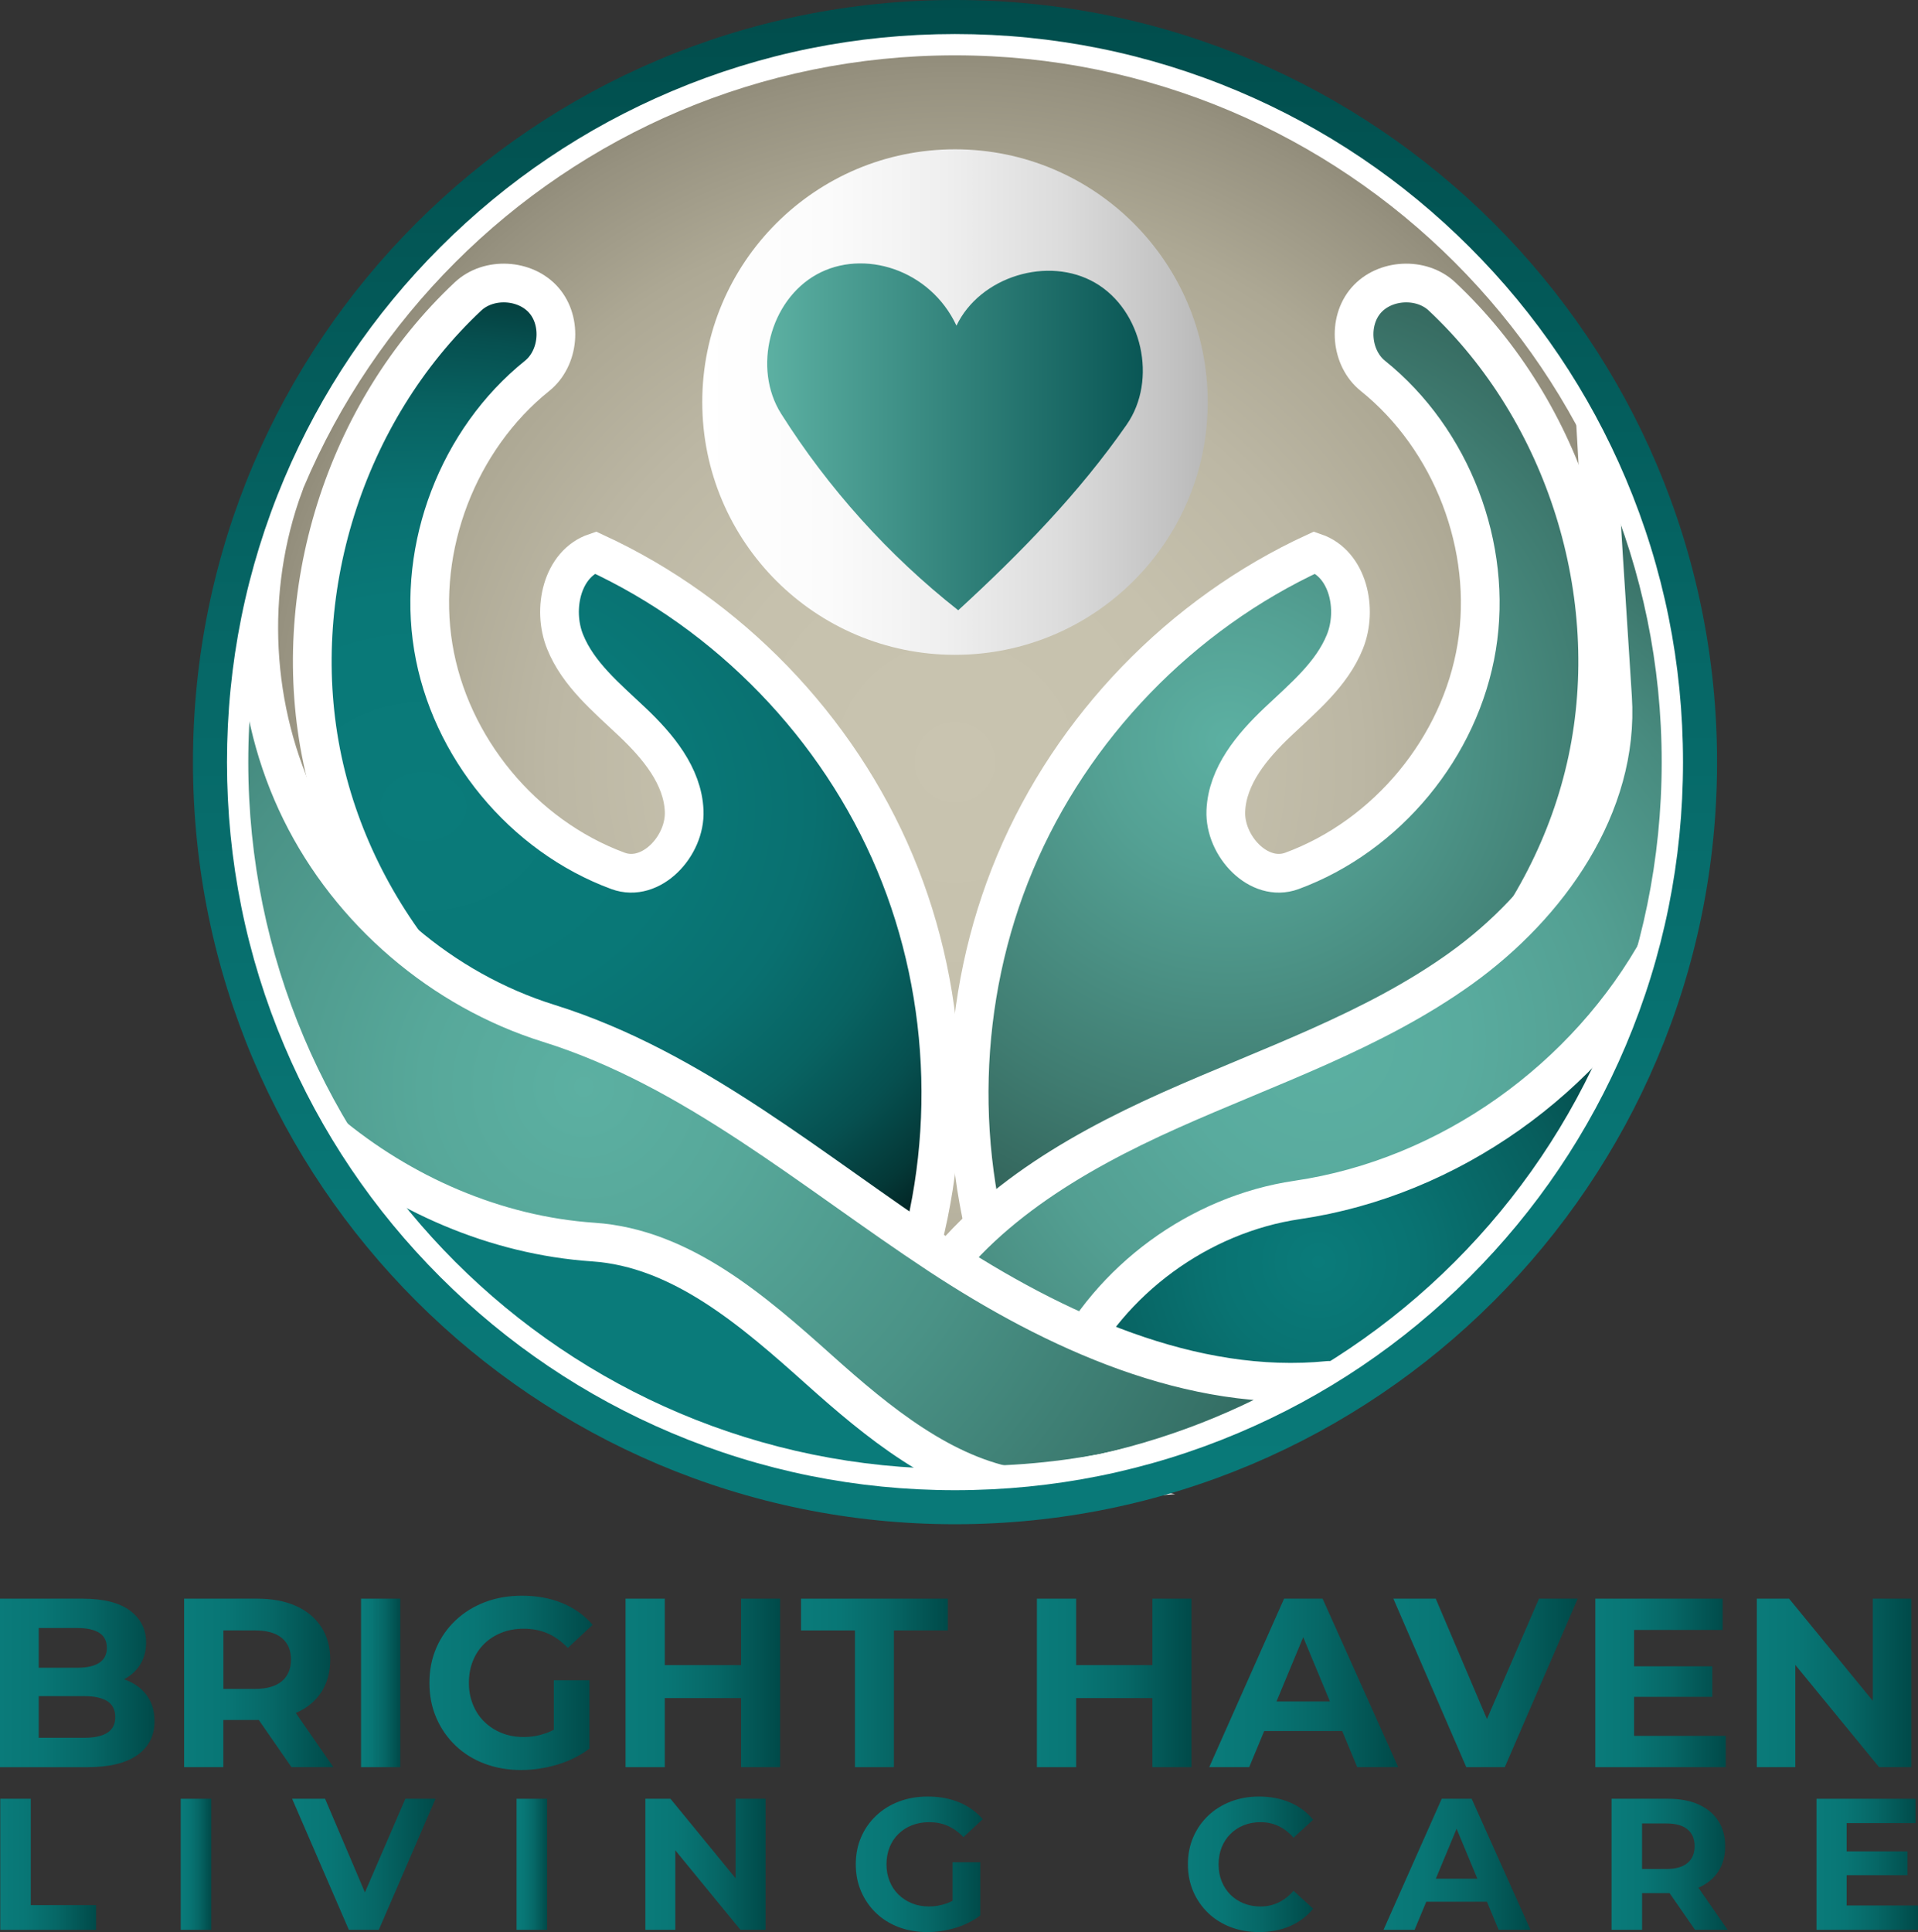
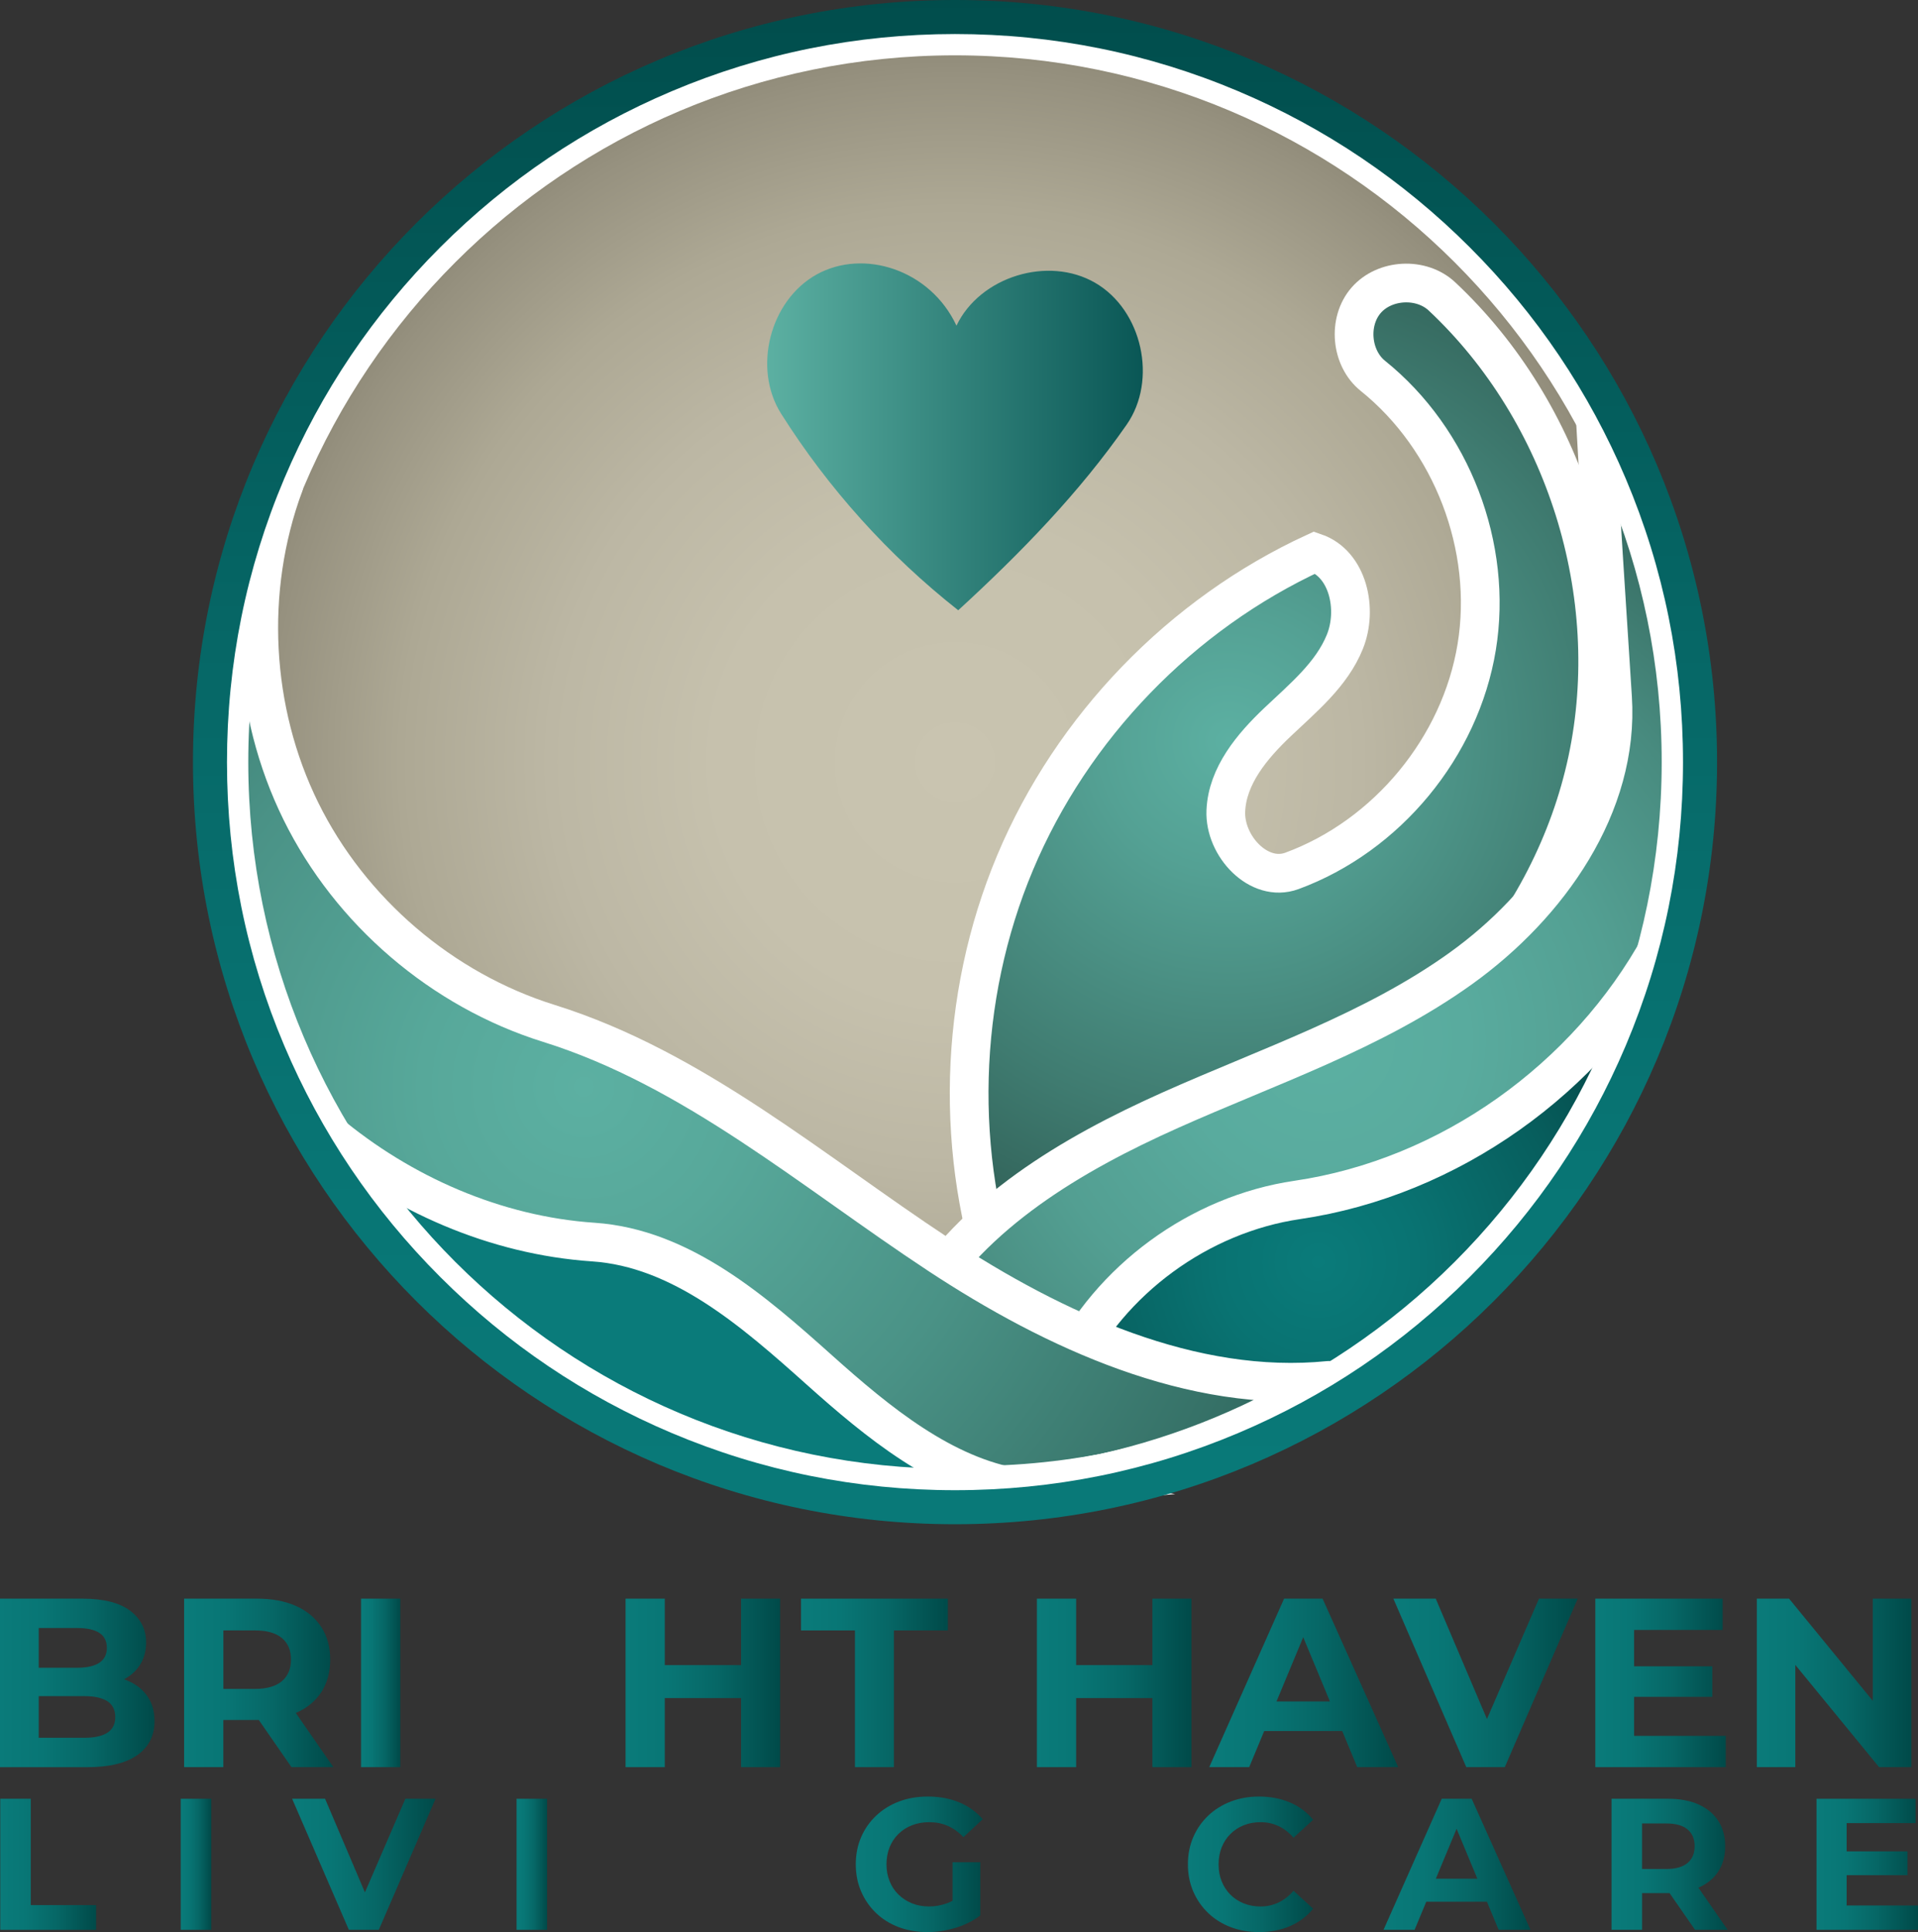
<svg xmlns="http://www.w3.org/2000/svg" xmlns:xlink="http://www.w3.org/1999/xlink" id="Layer_2" viewBox="0 0 990.76 997.93">
  <rect x="0" y="0" width="990.76" height="997.93" fill="#333333" stroke="none" />
  <defs>
    <style>
      .cls-1 {
        fill: url(#linear-gradient-15);
      }

      .cls-2 {
        fill: url(#linear-gradient-13);
      }

      .cls-3 {
        fill: url(#linear-gradient-2);
      }

      .cls-4 {
        fill: url(#linear-gradient-10);
      }

      .cls-5 {
        fill: url(#linear-gradient-12);
      }

      .cls-6 {
        fill: url(#radial-gradient-6);
        stroke-linecap: round;
        stroke-linejoin: round;
      }

      .cls-6, .cls-7, .cls-8, .cls-9, .cls-10, .cls-11 {
        stroke: #fff;
        stroke-width: 20px;
      }

      .cls-7 {
        fill: url(#radial-gradient-4);
      }

      .cls-7, .cls-8, .cls-9, .cls-10, .cls-11 {
        stroke-miterlimit: 10;
      }

      .cls-12 {
        fill: #fff;
      }

      .cls-8 {
        fill: #0a7b7a;
      }

      .cls-13 {
        fill: url(#linear-gradient-4);
      }

      .cls-14 {
        fill: url(#radial-gradient);
      }

      .cls-9 {
        fill: url(#radial-gradient-3);
      }

      .cls-15 {
        fill: url(#linear-gradient-3);
      }

      .cls-16 {
        fill: url(#linear-gradient-5);
      }

      .cls-17 {
        fill: url(#linear-gradient-22);
      }

      .cls-18 {
        fill: url(#linear-gradient-24);
      }

      .cls-19 {
        fill: url(#linear-gradient-8);
      }

      .cls-10 {
        fill: url(#radial-gradient-2);
      }

      .cls-20 {
        fill: url(#linear-gradient-14);
      }

      .cls-21 {
        fill: url(#linear-gradient-20);
      }

      .cls-22 {
        fill: url(#linear-gradient-17);
      }

      .cls-23 {
        fill: url(#linear-gradient-7);
      }

      .cls-24 {
        fill: url(#linear-gradient-9);
      }

      .cls-25 {
        fill: url(#linear-gradient-11);
      }

      .cls-26 {
        fill: url(#linear-gradient-19);
      }

      .cls-27 {
        fill: url(#linear-gradient-6);
      }

      .cls-28 {
        fill: url(#linear-gradient-21);
      }

      .cls-29 {
        fill: url(#linear-gradient-16);
      }

      .cls-30 {
        fill: url(#linear-gradient);
      }

      .cls-31 {
        fill: url(#linear-gradient-23);
      }

      .cls-11 {
        fill: url(#radial-gradient-5);
      }

      .cls-32 {
        fill: url(#linear-gradient-18);
      }
    </style>
    <radialGradient id="radial-gradient" cx="493.31" cy="393.64" fx="493.31" fy="393.64" r="427.9" gradientUnits="userSpaceOnUse">
      <stop offset="0" stop-color="#c9c4b0" />
      <stop offset=".29" stop-color="#c6c1ad" />
      <stop offset=".49" stop-color="#bcb7a4" />
      <stop offset=".67" stop-color="#ada894" />
      <stop offset=".83" stop-color="#96917f" />
      <stop offset=".99" stop-color="#7a7563" />
      <stop offset="1" stop-color="#787361" />
    </radialGradient>
    <radialGradient id="radial-gradient-2" cx="218.72" cy="318.63" fx="218.72" fy="318.63" r="402.45" gradientTransform="translate(0 158.48) scale(1 .81)" gradientUnits="userSpaceOnUse">
      <stop offset="0" stop-color="#0a7b7a" />
      <stop offset=".33" stop-color="#097877" />
      <stop offset=".5" stop-color="#097070" />
      <stop offset=".63" stop-color="#086362" />
      <stop offset=".74" stop-color="#065050" />
      <stop offset=".84" stop-color="#043837" />
      <stop offset=".93" stop-color="#021a1a" />
      <stop offset="1" stop-color="#000" />
    </radialGradient>
    <radialGradient id="radial-gradient-3" cx="634.67" cy="382.99" fx="634.67" fy="382.99" r="289.84" gradientUnits="userSpaceOnUse">
      <stop offset="0" stop-color="#5cb0a2" />
      <stop offset=".23" stop-color="#54a194" />
      <stop offset=".68" stop-color="#3f7b70" />
      <stop offset="1" stop-color="#2e5c53" />
    </radialGradient>
    <radialGradient id="radial-gradient-4" cx="680.72" cy="651.86" fx="680.72" fy="651.86" r="318.05" gradientUnits="userSpaceOnUse">
      <stop offset="0" stop-color="#0a7b7a" />
      <stop offset=".16" stop-color="#097372" />
      <stop offset=".4" stop-color="#075f5e" />
      <stop offset=".7" stop-color="#043d3d" />
      <stop offset="1" stop-color="#011414" />
    </radialGradient>
    <radialGradient id="radial-gradient-5" cx="683.38" cy="537.67" fx="683.38" fy="537.67" r="391.24" gradientUnits="userSpaceOnUse">
      <stop offset="0" stop-color="#5cb0a2" />
      <stop offset=".19" stop-color="#59ab9e" />
      <stop offset=".39" stop-color="#539f92" />
      <stop offset=".58" stop-color="#488b7f" />
      <stop offset=".78" stop-color="#386f65" />
      <stop offset=".97" stop-color="#254b43" />
      <stop offset="1" stop-color="#22453e" />
    </radialGradient>
    <radialGradient id="radial-gradient-6" cx="301.72" cy="561.28" fx="301.72" fy="561.28" r="524.35" gradientUnits="userSpaceOnUse">
      <stop offset="0" stop-color="#5cb0a2" />
      <stop offset=".16" stop-color="#57a89a" />
      <stop offset=".41" stop-color="#4a9286" />
      <stop offset=".7" stop-color="#357066" />
      <stop offset="1" stop-color="#1d4740" />
    </radialGradient>
    <linearGradient id="linear-gradient" x1="362.76" y1="207.67" x2="623.86" y2="207.67" gradientUnits="userSpaceOnUse">
      <stop offset="0" stop-color="#fff" />
      <stop offset=".25" stop-color="#fbfbfb" />
      <stop offset=".48" stop-color="#efefef" />
      <stop offset=".71" stop-color="#dcdcdc" />
      <stop offset=".93" stop-color="#c2c2c2" />
      <stop offset="1" stop-color="#b8b8b8" />
    </linearGradient>
    <linearGradient id="linear-gradient-2" x1="396.3" y1="225.63" x2="596.18" y2="225.63" gradientUnits="userSpaceOnUse">
      <stop offset="0" stop-color="#5cb0a2" />
      <stop offset="1" stop-color="#075453" />
    </linearGradient>
    <linearGradient id="linear-gradient-3" x1="493.31" y1="869.38" x2="493.31" y2="-40.46" gradientUnits="userSpaceOnUse">
      <stop offset="0" stop-color="#0a7b7a" />
      <stop offset=".27" stop-color="#087675" />
      <stop offset=".59" stop-color="#066766" />
      <stop offset=".93" stop-color="#014f4e" />
      <stop offset="1" stop-color="#004a49" />
    </linearGradient>
    <linearGradient id="linear-gradient-4" x1="0" y1="869.23" x2="79.82" y2="869.23" xlink:href="#linear-gradient-3" />
    <linearGradient id="linear-gradient-5" x1="95.11" y1="869.23" x2="172.2" y2="869.23" xlink:href="#linear-gradient-3" />
    <linearGradient id="linear-gradient-6" x1="186.5" y1="869.23" x2="206.76" y2="869.23" xlink:href="#linear-gradient-3" />
    <linearGradient id="linear-gradient-7" x1="221.81" y1="869.23" x2="306.1" y2="869.23" xlink:href="#linear-gradient-3" />
    <linearGradient id="linear-gradient-8" x1="323.14" y1="869.23" x2="402.96" y2="869.23" xlink:href="#linear-gradient-3" />
    <linearGradient id="linear-gradient-9" x1="413.78" y1="869.23" x2="489.62" y2="869.23" xlink:href="#linear-gradient-3" />
    <linearGradient id="linear-gradient-10" x1="535.62" y1="869.23" x2="615.44" y2="869.23" xlink:href="#linear-gradient-3" />
    <linearGradient id="linear-gradient-11" x1="624.64" y1="869.23" x2="722.24" y2="869.23" xlink:href="#linear-gradient-3" />
    <linearGradient id="linear-gradient-12" x1="719.76" y1="869.23" x2="814.99" y2="869.23" xlink:href="#linear-gradient-3" />
    <linearGradient id="linear-gradient-13" x1="824.07" y1="869.23" x2="891.46" y2="869.23" xlink:href="#linear-gradient-3" />
    <linearGradient id="linear-gradient-14" x1="907.5" y1="869.23" x2="987.32" y2="869.23" xlink:href="#linear-gradient-3" />
    <linearGradient id="linear-gradient-15" x1=".14" y1="962.92" x2="49.65" y2="962.92" xlink:href="#linear-gradient-3" />
    <linearGradient id="linear-gradient-16" x1="93.36" y1="962.92" x2="109.12" y2="962.92" xlink:href="#linear-gradient-3" />
    <linearGradient id="linear-gradient-17" x1="150.9" y1="962.92" x2="224.97" y2="962.92" xlink:href="#linear-gradient-3" />
    <linearGradient id="linear-gradient-18" x1="266.84" y1="962.92" x2="282.61" y2="962.92" xlink:href="#linear-gradient-3" />
    <linearGradient id="linear-gradient-19" x1="333.37" y1="962.92" x2="395.46" y2="962.92" xlink:href="#linear-gradient-3" />
    <linearGradient id="linear-gradient-20" x1="442.07" y1="962.92" x2="507.63" y2="962.92" xlink:href="#linear-gradient-3" />
    <linearGradient id="linear-gradient-21" x1="613.62" y1="962.92" x2="678.31" y2="962.92" xlink:href="#linear-gradient-3" />
    <linearGradient id="linear-gradient-22" x1="714.67" y1="962.92" x2="790.58" y2="962.92" xlink:href="#linear-gradient-3" />
    <linearGradient id="linear-gradient-23" x1="832.46" y1="962.92" x2="892.41" y2="962.92" xlink:href="#linear-gradient-3" />
    <linearGradient id="linear-gradient-24" x1="938.34" y1="962.92" x2="990.76" y2="962.92" xlink:href="#linear-gradient-3" />
  </defs>
  <g id="Layer_14">
    <g>
      <circle class="cls-14" cx="493.31" cy="393.64" r="376.4" />
-       <path class="cls-10" d="M468.24,668.24c25.61-71.53,23.44-152.62-5.98-222.68-29.42-70.06-85.79-128.39-154.79-160.19-17.21,5.86-22.35,29.27-15.55,46.12s21.54,28.92,34.72,41.43,26,27.75,26.77,45.91c.78,18.16-17.09,37.28-34.14,31-49.16-18.1-87-63.95-95.46-115.65s12.81-107.21,53.63-140.04c11.37-9.14,13.06-28.03,3.49-39.04-9.57-11.01-28.5-11.99-39.15-2.01-63.82,59.83-93.36,153.96-75.17,239.53,18.19,85.56,83.47,159.54,166.1,188.24" />
      <path class="cls-9" d="M518.38,668.24c-25.61-71.53-23.44-152.62,5.98-222.68,29.42-70.06,85.79-128.39,154.79-160.19,17.21,5.86,22.35,29.27,15.55,46.12s-21.54,28.92-34.72,41.43c-13.19,12.51-26,27.75-26.77,45.91-.78,18.16,17.09,37.28,34.14,31,49.16-18.1,87-63.95,95.46-115.65s-12.81-107.21-53.63-140.04c-11.37-9.14-13.06-28.03-3.49-39.04,9.57-11.01,28.5-11.99,39.15-2.01,63.82,59.83,93.36,153.96,75.17,239.53-18.19,85.56-83.47,159.54-166.1,188.24" />
      <path class="cls-7" d="M859.14,482.58c-57.39,64.4-134.24,111.53-217.87,130.38-43.42,9.78-81.34,41.37-98.82,82.31l87.81,49.07c113.25-44.25,199.82-141.78,228.88-261.76Z" />
      <path class="cls-11" d="M832.97,360.28c3.61,55.69-32.96,107.3-78.29,139.86-45.33,32.55-99.18,50.49-150.13,73.27s-101.72,52.78-130.51,100.58l77.01,32.99c22.38-46.04,68.43-79.77,119.08-87.21,78.54-11.54,149.77-62.66,187.74-132.12,7.73-30.05,11.84-61.55,11.84-94.01,0-65.25-16.61-126.63-45.82-180.13,2.75,48.71,5.9,97.73,9.08,146.77Z" />
      <path class="cls-6" d="M484.84,647.99c-65.43-43.11-126.56-96.06-201.35-119.41-55.14-17.21-102.56-57.81-128.08-109.63s-28.76-114.17-8.78-168.37c-54.48,110.87-42.03,249.09,27.51,350.84l104.31,89.49c60.06,46.2,134.69,73.15,210.41,76.01,27.45,1.03,55-1.12,81.99-6.24,41.56-9.44,80.5-25.76,115.57-47.7-70.42,7.09-141.72-25.54-201.59-64.99Z" />
      <path class="cls-8" d="M493.31,770.03c10.99,0,21.86-.48,32.61-1.4-38.89-6.34-72.59-34.11-102.62-60.98-34-30.42-71.28-63.03-116.81-66.11-50.47-3.41-99.18-24.8-137.71-57.12,65.44,111.08,186.28,185.61,324.53,185.61Z" />
-       <circle class="cls-30" cx="493.31" cy="207.67" r="130.55" />
      <path class="cls-3" d="M494.08,168.19c12.11-25.34,47.4-36.22,71.68-22.09,24.28,14.12,32.27,50.17,16.23,73.23-24.42,35.11-54.63,66.19-87.01,95.88-35.96-28.33-67.05-62.84-91.5-101.55-14.78-23.42-5.83-58.46,18.38-71.9s58.69-2.54,72.21,26.44Z" />
      <path class="cls-15" d="M493.31,27.63c49.42,0,97.35,9.67,142.46,28.75,43.58,18.43,82.73,44.83,116.35,78.45,33.62,33.62,60.02,72.77,78.45,116.35,19.08,45.11,28.75,93.03,28.75,142.46s-9.67,97.35-28.75,142.46c-18.43,43.58-44.83,82.73-78.45,116.35-33.62,33.62-72.77,60.02-116.35,78.45-45.11,19.08-93.03,28.75-142.46,28.75s-97.35-9.67-142.46-28.75c-43.58-18.43-82.73-44.83-116.35-78.45-33.62-33.62-60.02-72.77-78.45-116.35-19.08-45.11-28.75-93.03-28.75-142.46s9.67-97.35,28.75-142.46c18.43-43.58,44.83-82.73,78.45-116.35,33.62-33.62,72.77-60.02,116.35-78.45,45.11-19.08,93.03-28.75,142.46-28.75M493.31,0C275.91,0,99.68,176.24,99.68,393.64s176.24,393.64,393.64,393.64,393.64-176.24,393.64-393.64S710.71,0,493.31,0h0Z" />
      <path class="cls-12" d="M493.31,28.58c201.61,0,365.05,163.44,365.05,365.05s-163.44,365.05-365.05,365.05-365.06-163.44-365.06-365.05S291.7,28.58,493.31,28.58M493.31,17.58c-50.76,0-100.01,9.94-146.38,29.56-44.78,18.94-85,46.05-119.53,80.59-34.53,34.53-61.65,74.75-80.59,119.53-19.61,46.37-29.56,95.62-29.56,146.38s9.94,100.01,29.56,146.38c18.94,44.78,46.05,85,80.59,119.53,34.53,34.53,74.75,61.65,119.53,80.59,46.37,19.61,95.62,29.56,146.38,29.56s100.01-9.94,146.38-29.56c44.78-18.94,85-46.05,119.53-80.59,34.53-34.53,61.65-74.75,80.59-119.53,19.61-46.37,29.56-95.62,29.56-146.38s-9.94-100.01-29.56-146.38c-18.94-44.78-46.05-85-80.59-119.53-34.53-34.53-74.75-61.65-119.53-80.59-46.37-19.61-95.62-29.56-146.38-29.56h0Z" />
    </g>
  </g>
  <g id="Layer_15">
    <g>
      <path class="cls-13" d="M0,912.75v-87.03h42.52c10.94,0,19.17,2.07,24.68,6.22,5.51,4.15,8.27,9.62,8.27,16.41,0,4.56-1.12,8.52-3.36,11.87-2.24,3.36-5.33,5.95-9.26,7.77-3.94,1.82-8.39,2.74-13.37,2.74l2.36-5.22c5.47,0,10.3.91,14.48,2.74,4.18,1.82,7.48,4.48,9.88,7.96,2.4,3.48,3.61,7.75,3.61,12.81,0,7.46-2.94,13.28-8.83,17.47-5.89,4.19-14.55,6.28-25.99,6.28H0ZM20.02,897.58h23.62c5.14,0,9.08-.87,11.81-2.61,2.74-1.74,4.1-4.43,4.1-8.08s-1.37-6.46-4.1-8.21c-2.74-1.74-6.67-2.61-11.81-2.61h-25.12v-14.67h21.51c4.89,0,8.64-.85,11.25-2.55,2.61-1.7,3.92-4.29,3.92-7.77s-1.31-6.05-3.92-7.71c-2.61-1.66-6.36-2.49-11.25-2.49h-20.02v56.7Z" />
      <path class="cls-16" d="M95.11,912.75v-87.03h37.67c7.79,0,14.5,1.26,20.14,3.79,5.64,2.53,9.99,6.15,13.05,10.88,3.07,4.72,4.6,10.32,4.6,16.78s-1.53,12.17-4.6,16.85c-3.07,4.68-7.42,8.25-13.05,10.69-5.64,2.45-12.35,3.67-20.14,3.67h-26.61l9.2-8.7v33.07h-20.27ZM115.38,881.91l-9.2-9.57h25.49c6.13,0,10.77-1.32,13.93-3.98,3.15-2.65,4.72-6.38,4.72-11.19s-1.58-8.52-4.72-11.13c-3.15-2.61-7.79-3.92-13.93-3.92h-25.49l9.2-9.57v49.36ZM150.57,912.75l-21.88-31.58h21.63l21.88,31.58h-21.63Z" />
      <path class="cls-27" d="M186.5,912.75v-87.03h20.27v87.03h-20.27Z" />
-       <path class="cls-23" d="M269.3,914.24c-6.88,0-13.22-1.1-19.02-3.3-5.8-2.19-10.82-5.32-15.04-9.39-4.23-4.06-7.52-8.83-9.88-14.3s-3.54-11.48-3.54-18.03,1.18-12.56,3.54-18.03,5.7-10.24,10.01-14.3c4.31-4.06,9.37-7.19,15.17-9.39,5.8-2.2,12.18-3.3,19.15-3.3,7.71,0,14.65,1.29,20.83,3.85,6.17,2.57,11.38,6.3,15.6,11.19l-12.81,11.94c-3.23-3.4-6.71-5.91-10.44-7.52s-7.83-2.42-12.31-2.42c-4.15,0-7.96.68-11.44,2.05-3.48,1.37-6.49,3.3-9.01,5.78-2.53,2.49-4.48,5.43-5.84,8.83-1.37,3.4-2.05,7.17-2.05,11.31s.68,7.69,2.05,11.13c1.37,3.44,3.31,6.4,5.84,8.89,2.53,2.49,5.51,4.44,8.95,5.84,3.44,1.41,7.23,2.11,11.38,2.11s7.85-.66,11.63-1.99c3.77-1.32,7.44-3.52,11-6.59l11.44,14.55c-4.81,3.65-10.32,6.4-16.54,8.27-6.22,1.86-12.43,2.8-18.65,2.8ZM286.09,900.56v-32.7h18.4v35.31l-18.4-2.61Z" />
      <path class="cls-19" d="M343.4,912.75h-20.27v-87.03h20.27v87.03ZM384.31,877.07h-42.52v-17.03h42.52v17.03ZM382.82,825.72h20.14v87.03h-20.14v-87.03Z" />
      <path class="cls-24" d="M441.63,912.75v-70.62h-27.85v-16.41h75.84v16.41h-27.85v70.62h-20.14Z" />
      <path class="cls-4" d="M555.89,912.75h-20.27v-87.03h20.27v87.03ZM596.79,877.07h-42.52v-17.03h42.52v17.03ZM595.3,825.72h20.14v87.03h-20.14v-87.03Z" />
      <path class="cls-25" d="M624.64,912.75l38.67-87.03h19.89l39.04,87.03h-21.14l-31.95-76.84h8.08l-31.95,76.84h-20.64ZM644.16,894.1l5.1-15.29h45.01l5.22,15.29h-55.33Z" />
      <path class="cls-5" d="M757.43,912.75l-37.67-87.03h21.88l32.82,77.09h-12.81l33.32-77.09h20.02l-37.67,87.03h-19.89Z" />
      <path class="cls-2" d="M844.09,896.59h47.37v16.16h-67.39v-87.03h65.77v16.16h-45.75v54.71ZM842.59,860.65h41.9v15.79h-41.9v-15.79Z" />
      <path class="cls-20" d="M907.5,912.75v-87.03h16.66l51.35,62.66h-8.08v-62.66h19.89v87.03h-16.66l-51.35-62.66h8.08v62.66h-19.89Z" />
    </g>
    <g>
      <path class="cls-1" d="M.14,996.77v-67.69h15.76v54.93h33.75v12.77H.14Z" />
      <path class="cls-29" d="M93.36,996.77v-67.69h15.76v67.69h-15.76Z" />
      <path class="cls-22" d="M180.2,996.77l-29.3-67.69h17.02l25.53,59.96h-9.96l25.92-59.96h15.57l-29.3,67.69h-15.47Z" />
      <path class="cls-32" d="M266.84,996.77v-67.69h15.76v67.69h-15.76Z" />
-       <path class="cls-26" d="M333.37,996.77v-67.69h12.96l39.94,48.74h-6.29v-48.74h15.47v67.69h-12.96l-39.94-48.74h6.29v48.74h-15.47Z" />
      <path class="cls-21" d="M479.01,997.93c-5.35,0-10.28-.86-14.8-2.56-4.51-1.71-8.41-4.14-11.7-7.3-3.29-3.16-5.85-6.87-7.69-11.12-1.84-4.26-2.76-8.93-2.76-14.02s.92-9.77,2.76-14.02c1.84-4.26,4.43-7.96,7.78-11.12,3.35-3.16,7.28-5.59,11.8-7.3,4.51-1.71,9.48-2.56,14.89-2.56,6,0,11.39,1,16.2,3,4.8,2,8.85,4.9,12.14,8.7l-9.96,9.28c-2.51-2.64-5.22-4.59-8.12-5.85-2.9-1.26-6.09-1.89-9.57-1.89-3.22,0-6.19.53-8.9,1.6s-5.05,2.56-7.01,4.5c-1.97,1.93-3.48,4.22-4.55,6.87-1.06,2.64-1.6,5.58-1.6,8.8s.53,5.98,1.6,8.66c1.06,2.68,2.58,4.98,4.55,6.91,1.97,1.93,4.29,3.45,6.96,4.55,2.67,1.1,5.62,1.64,8.85,1.64s6.11-.52,9.04-1.55c2.93-1.03,5.79-2.74,8.56-5.13l8.9,11.31c-3.74,2.84-8.03,4.98-12.86,6.43-4.84,1.45-9.67,2.18-14.51,2.18ZM492.06,987.29v-25.43h14.31v27.46l-14.31-2.03Z" />
      <path class="cls-28" d="M650.27,997.93c-5.22,0-10.07-.86-14.55-2.56-4.48-1.71-8.37-4.14-11.65-7.3-3.29-3.16-5.85-6.87-7.69-11.12-1.84-4.26-2.76-8.93-2.76-14.02s.92-9.77,2.76-14.02c1.84-4.26,4.41-7.96,7.74-11.12,3.32-3.16,7.22-5.59,11.7-7.3,4.48-1.71,9.33-2.56,14.55-2.56,5.87,0,11.18,1.02,15.96,3.05,4.77,2.03,8.77,5.01,11.99,8.94l-10.15,9.28c-2.26-2.64-4.82-4.64-7.69-6-2.87-1.35-5.98-2.03-9.33-2.03-3.16,0-6.06.53-8.7,1.6-2.64,1.06-4.93,2.56-6.87,4.5-1.93,1.93-3.43,4.22-4.5,6.87-1.06,2.64-1.6,5.58-1.6,8.8s.53,6.16,1.6,8.8c1.06,2.64,2.56,4.93,4.5,6.87,1.93,1.93,4.22,3.43,6.87,4.5,2.64,1.06,5.54,1.6,8.7,1.6,3.35,0,6.46-.69,9.33-2.08,2.87-1.39,5.43-3.4,7.69-6.04l10.15,9.28c-3.23,3.93-7.22,6.93-11.99,8.99-4.77,2.06-10.12,3.09-16.05,3.09Z" />
      <path class="cls-17" d="M714.67,996.77l30.07-67.69h15.47l30.36,67.69h-16.44l-24.85-59.76h6.29l-24.85,59.76h-16.05ZM729.85,982.26l3.96-11.89h35.01l4.06,11.89h-43.03Z" />
      <path class="cls-31" d="M832.46,996.77v-67.69h29.3c6.06,0,11.28.98,15.67,2.95,4.38,1.97,7.77,4.79,10.15,8.46,2.38,3.67,3.58,8.03,3.58,13.06s-1.19,9.46-3.58,13.1c-2.39,3.64-5.77,6.42-10.15,8.32-4.38,1.9-9.61,2.85-15.67,2.85h-20.69l7.16-6.77v25.72h-15.76ZM848.22,972.79l-7.16-7.45h19.82c4.77,0,8.38-1.03,10.83-3.09,2.45-2.06,3.67-4.96,3.67-8.7s-1.23-6.62-3.67-8.66c-2.45-2.03-6.06-3.05-10.83-3.05h-19.82l7.16-7.45v38.39ZM875.58,996.77l-17.02-24.56h16.83l17.02,24.56h-16.83Z" />
      <path class="cls-18" d="M953.91,984.2h36.84v12.57h-52.41v-67.69h51.16v12.57h-35.59v42.55ZM952.75,956.25h32.59v12.28h-32.59v-12.28Z" />
    </g>
  </g>
</svg>